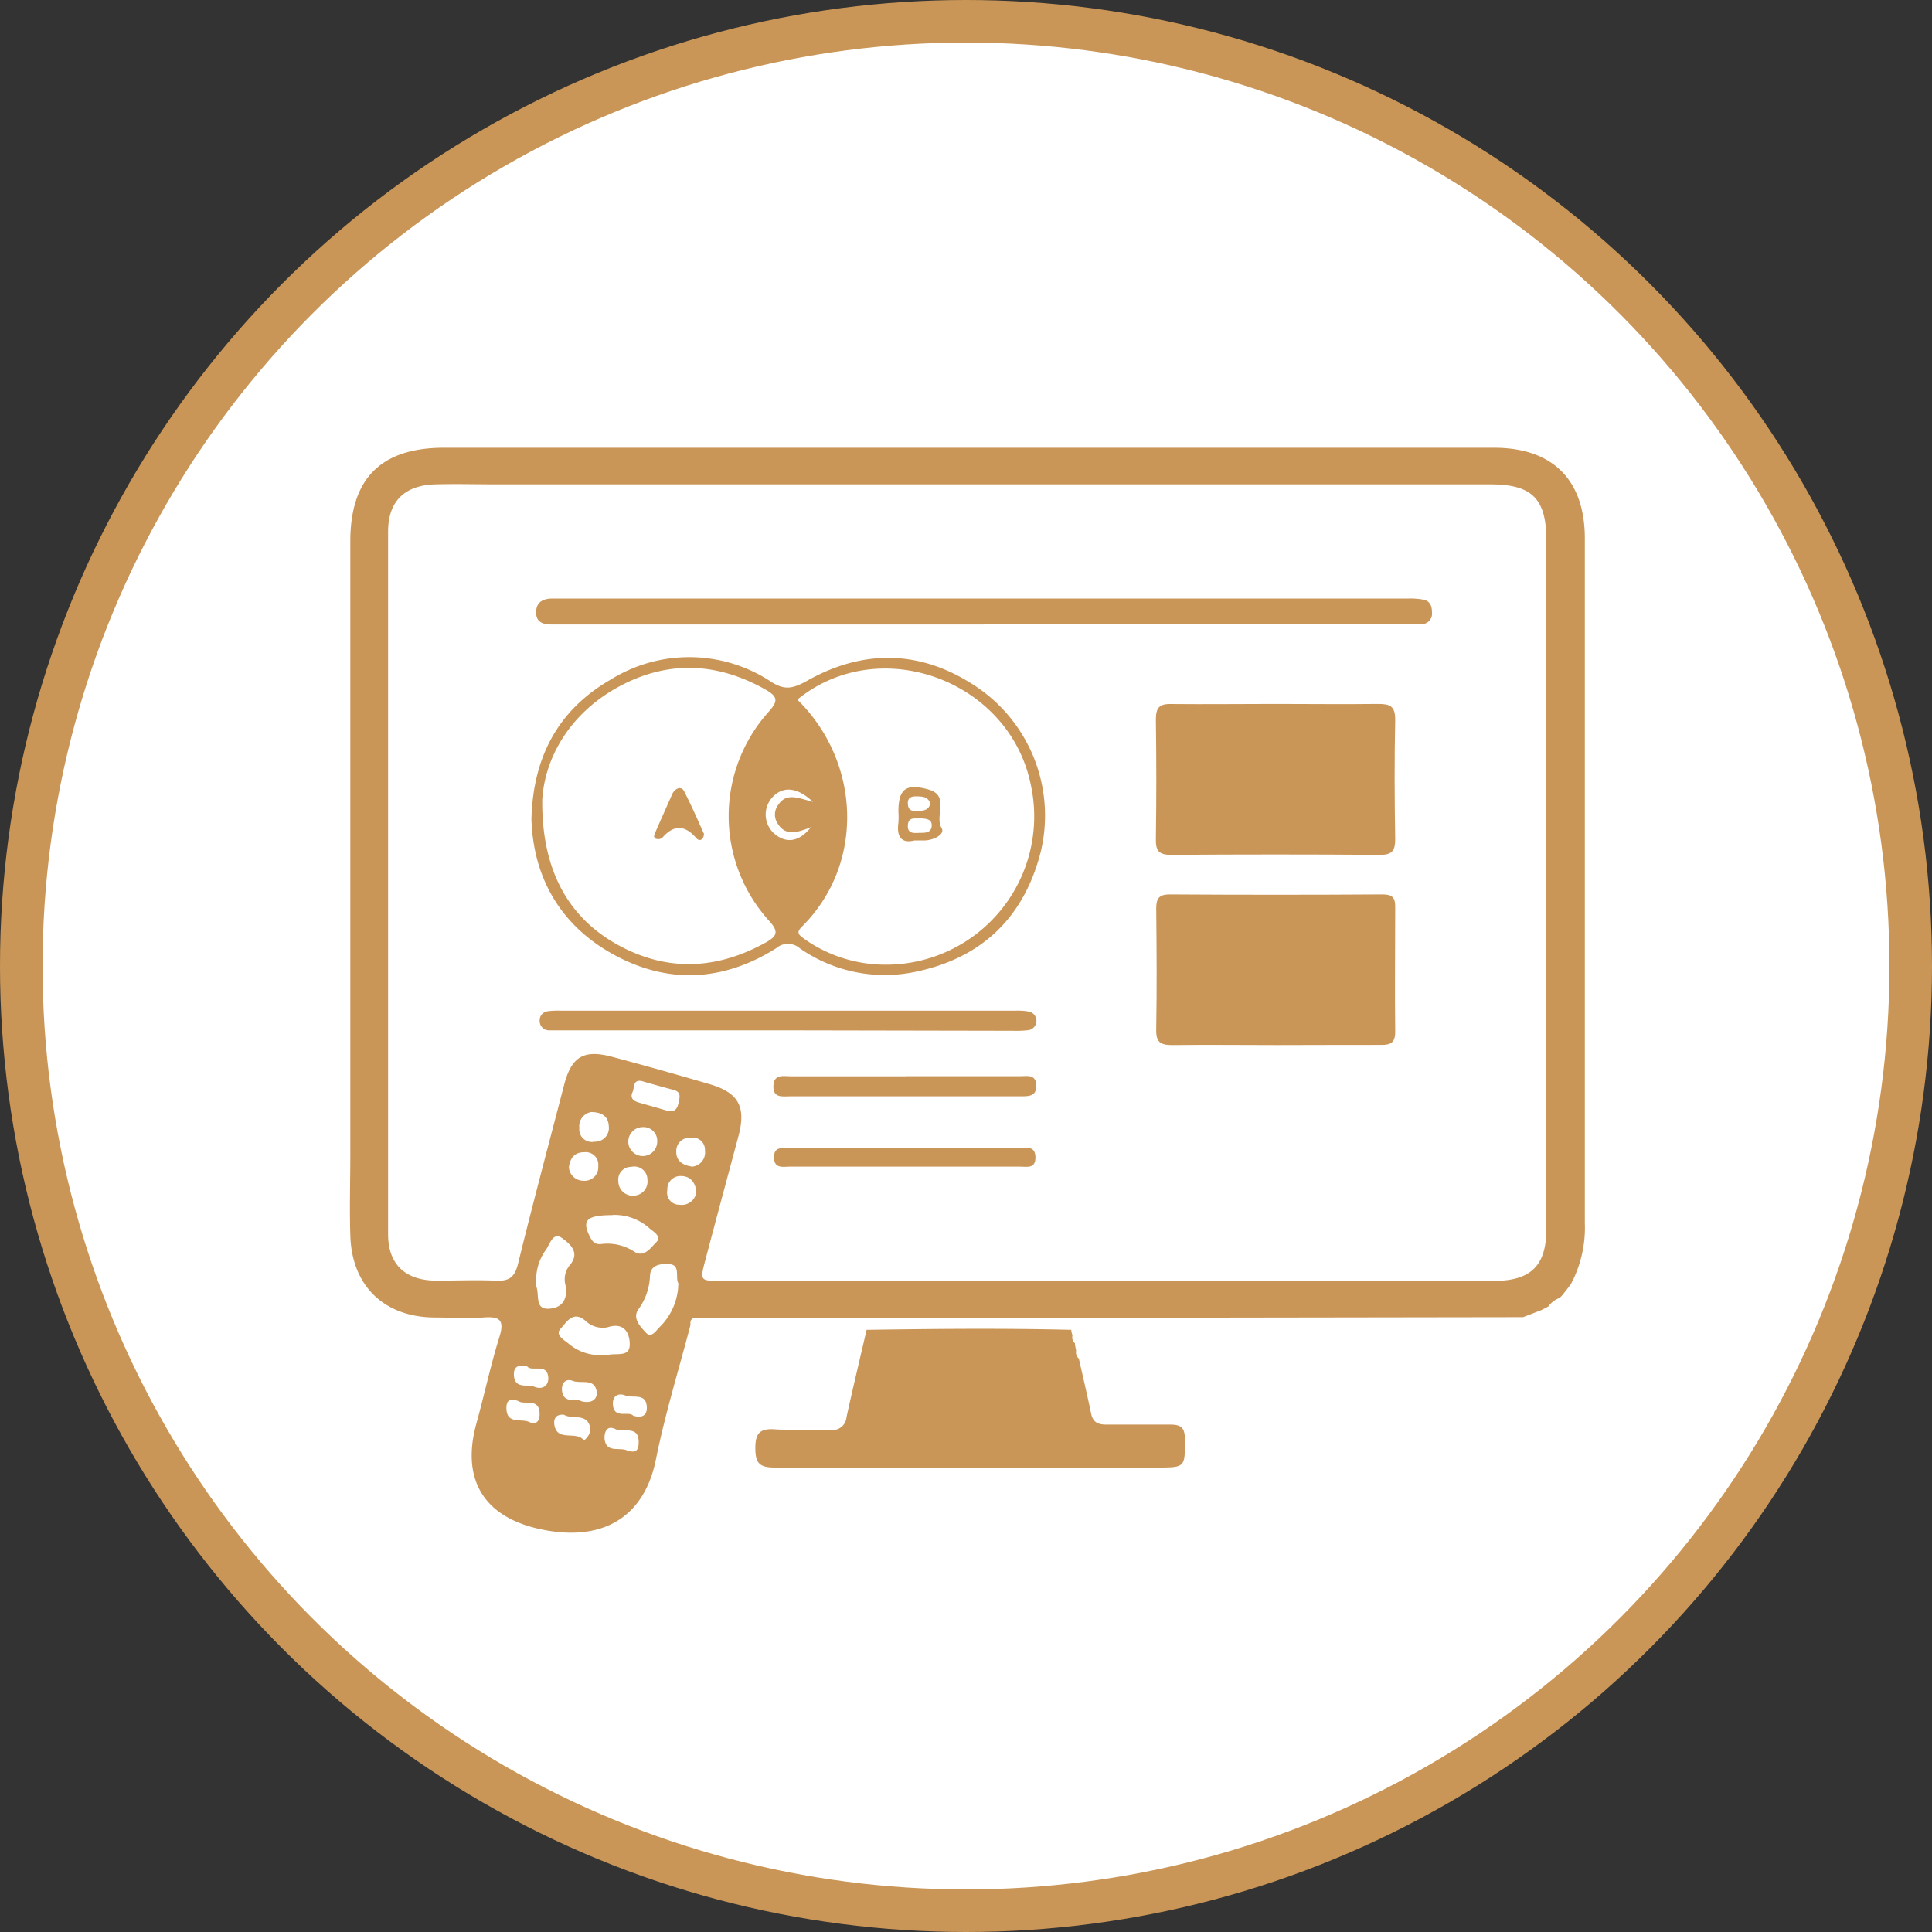
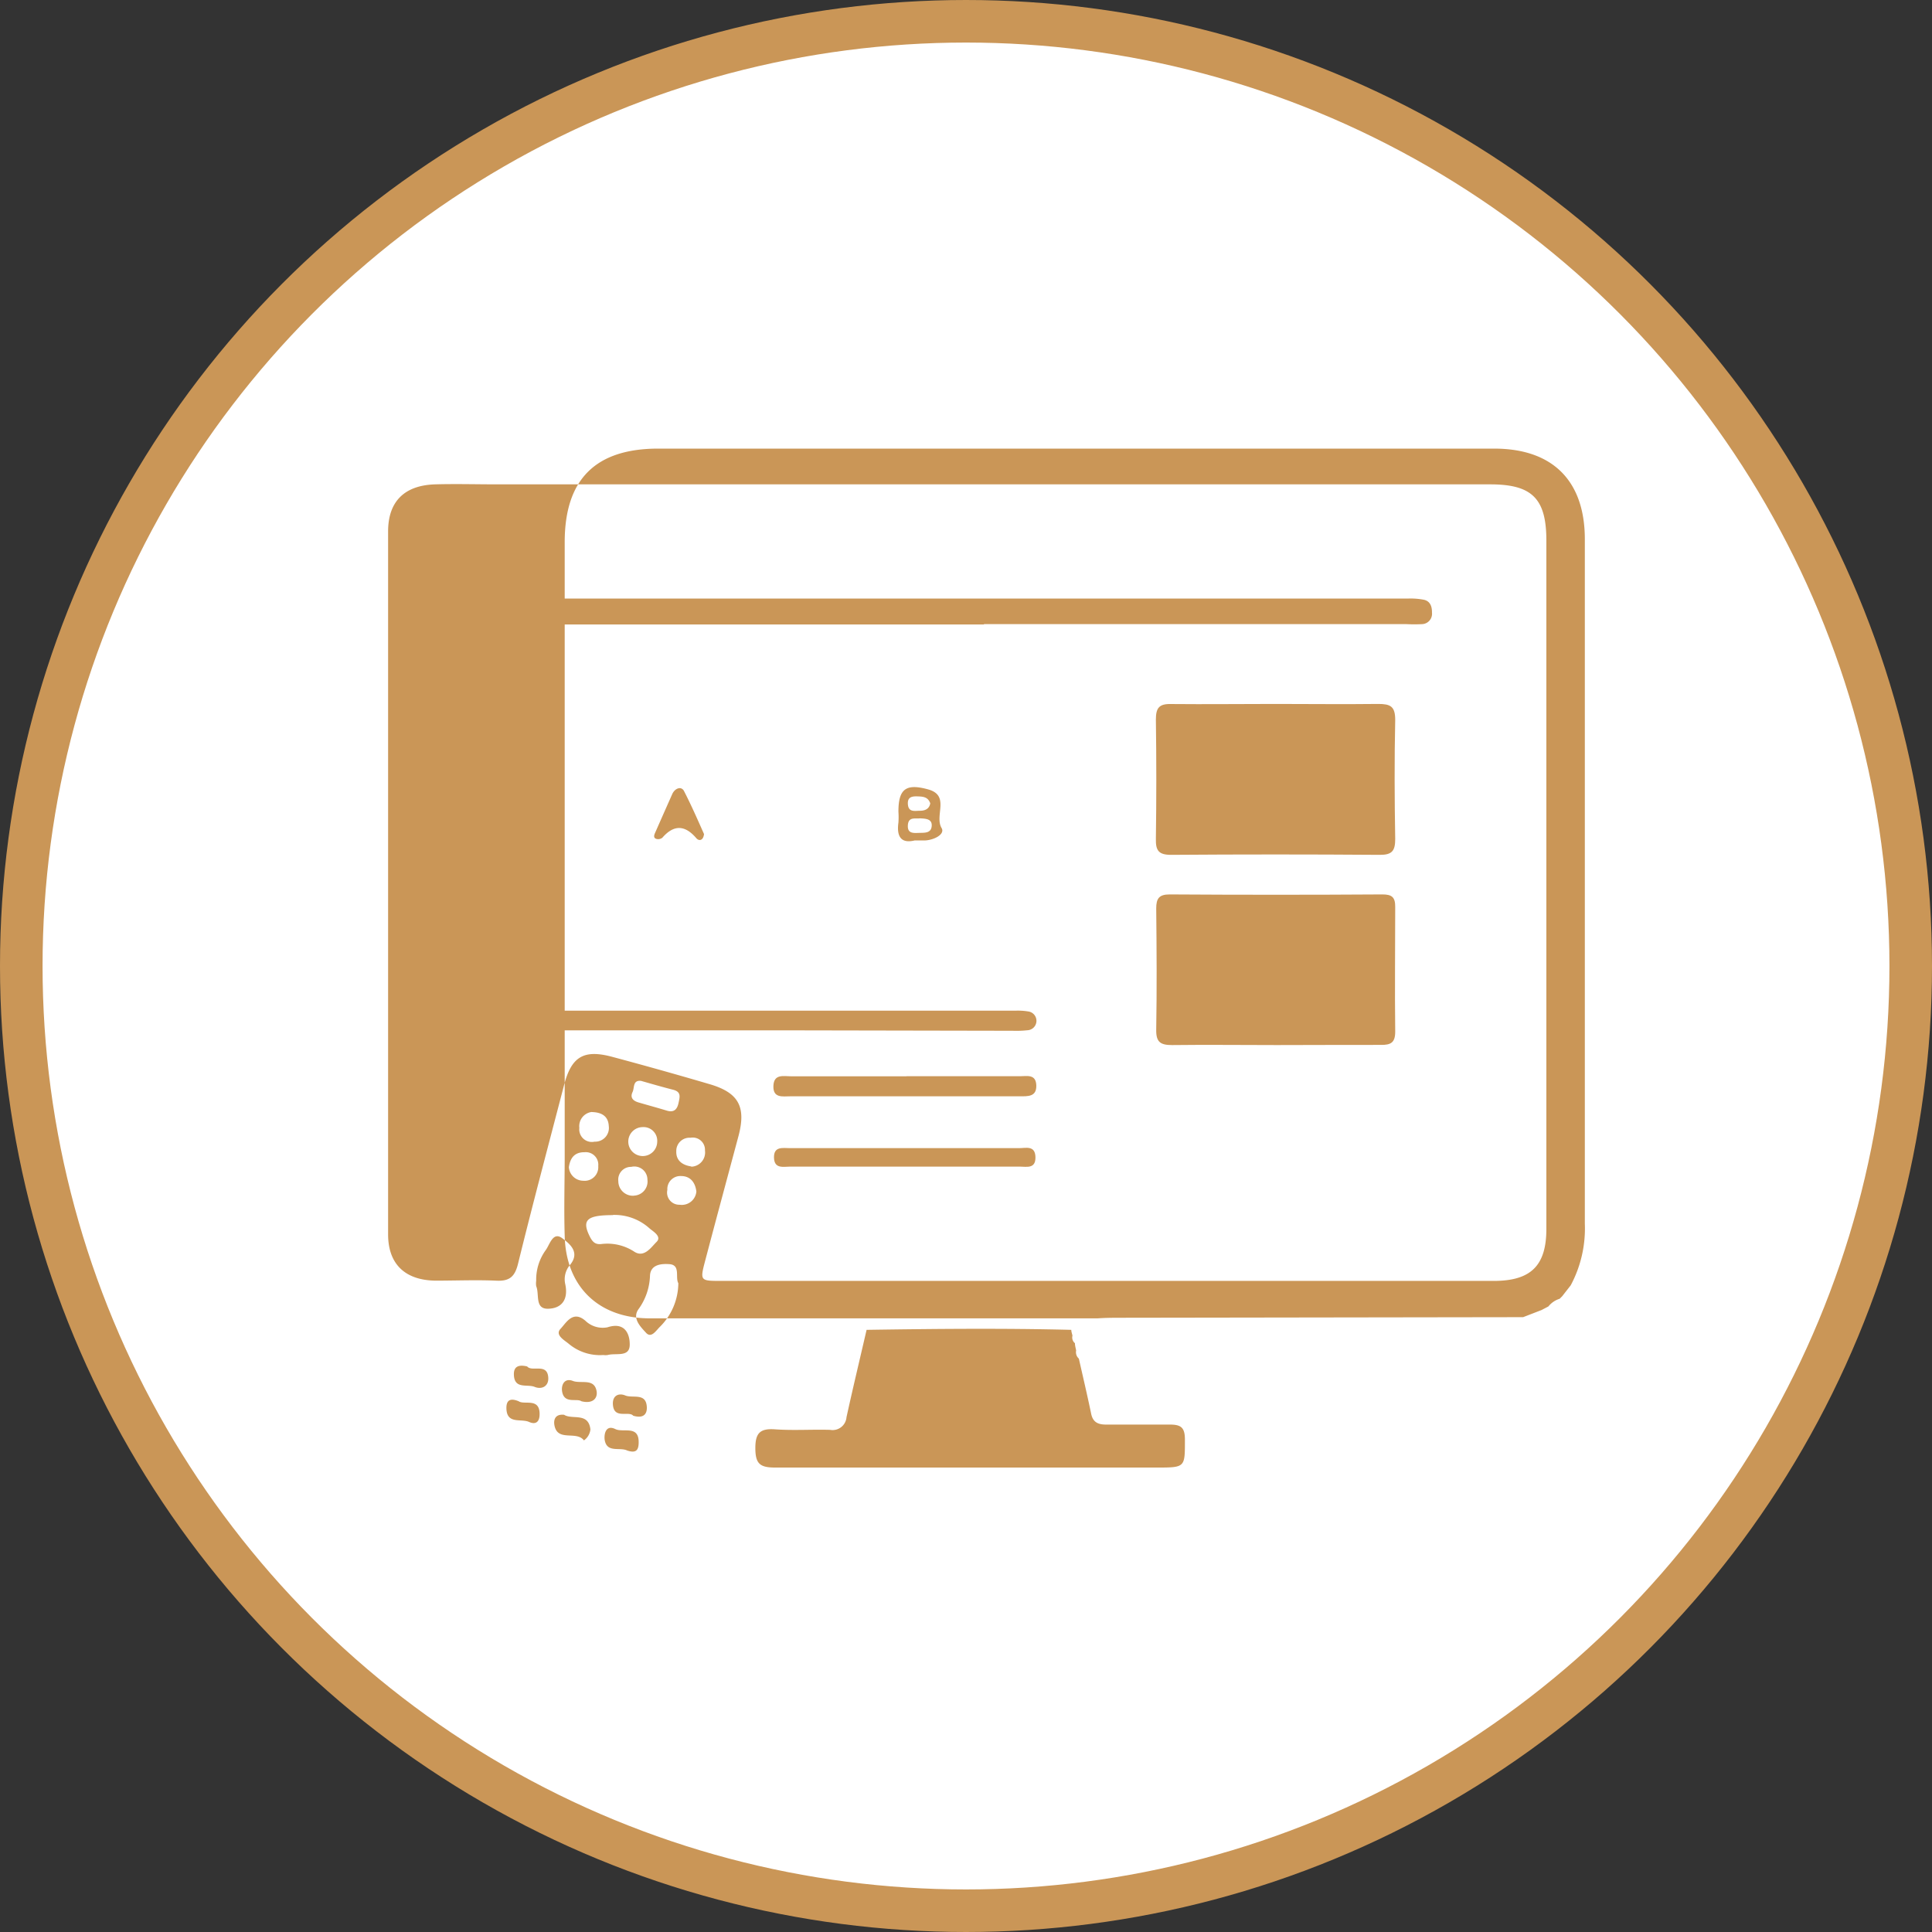
<svg xmlns="http://www.w3.org/2000/svg" viewBox="0 0 227 227">
  <rect x="0" y="0" width="227" height="227" fill="#333333" stroke="none" />
  <defs>
    <style>.cls-1{fill:#fff;stroke:#ca9657;stroke-miterlimit:10;stroke-width:5px;}.cls-2{fill:#ca9657;}</style>
  </defs>
  <title>Boton TelebachilleratoRecurso 14</title>
  <g id="Capa_2" data-name="Capa 2">
    <g id="Capa_1-2" data-name="Capa 1">
      <circle class="cls-1" cx="113.5" cy="113.5" r="111" />
-       <path class="cls-2" d="M181.93,153.5l-.8.42-2.17.84-47,.07c-1,0-2,0-3,.07h-47c-.65-.13-.9.15-.83.78-1.38,5.27-3,10.5-4.07,15.83-1.4,6.9-6.45,9.77-13.76,8.12-6.53-1.47-9.11-5.88-7.33-12.36.94-3.39,1.67-6.84,2.71-10.19.65-2.07-.06-2.42-1.91-2.28s-3.74,0-5.61,0c-6,0-9.86-3.71-10-9.7-.1-3.16,0-6.33,0-9.49v-72c0-7.39,3.62-11,11-11H175.56c6.88,0,10.65,3.79,10.65,10.65q0,40.22,0,80.43a14.15,14.15,0,0,1-1.66,7.23l-1,1.28-.3.3A2.72,2.72,0,0,0,181.93,153.5ZM113.85,56.91H58.43c-2.44,0-4.89-.07-7.33,0-3.57.12-5.5,2-5.5,5.53q0,41.29,0,82.59c0,3.5,2,5.39,5.56,5.44,2.37,0,4.75-.1,7.11,0,1.6.09,2.22-.46,2.6-2,1.72-7,3.59-14,5.41-21,.87-3.33,2.31-4.2,5.68-3.29q5.72,1.53,11.4,3.2c3.43,1,4.33,2.66,3.4,6.13-1.3,4.86-2.61,9.7-3.89,14.56-.64,2.42-.62,2.43,1.85,2.43h90.79c4.36,0,6.18-1.79,6.18-6.11V63.51c0-4.93-1.68-6.6-6.59-6.6ZM79.7,150.77c-.39-.68.3-2.16-1.07-2.24-.75-.05-2.21-.05-2.26,1.38A7.07,7.07,0,0,1,75,153.85c-.74,1.07.28,2.06.91,2.75s1.2-.31,1.65-.73A7.29,7.29,0,0,0,79.7,150.77Zm-7.68-8c-3.1,0-3.71.58-2.69,2.58.32.61.64.88,1.3.82a5.77,5.77,0,0,1,3.87.88c1.18.79,2-.5,2.64-1.13s-.37-1.21-.8-1.57A6.13,6.13,0,0,0,72,142.75ZM63,150.48a2.25,2.25,0,0,0,0,.64c.41.94-.21,2.7,1.42,2.65s2.36-1.13,2-2.86a2.6,2.6,0,0,1,.52-2.25c1.32-1.54-.09-2.59-.9-3.19-1.06-.77-1.43.7-1.89,1.37A5.91,5.91,0,0,0,63,150.48Zm7.9,8.73a2,2,0,0,0,.49,0c1-.28,2.62.32,2.6-1.26,0-1.24-.59-2.66-2.61-2a2.92,2.92,0,0,1-2.59-.76c-1.48-1.28-2.26.23-2.93.94s.4,1.3.93,1.73A5.7,5.7,0,0,0,70.85,159.21ZM75.33,127c-1-.12-.77.8-1,1.29-.34.7.08,1.07.72,1.25,1.1.32,2.2.62,3.29.95.84.26,1.22-.14,1.38-.88s.33-1.3-.59-1.56C77.86,127.73,76.63,127.37,75.33,127Zm-.85,13.48a1.66,1.66,0,0,0,1.59-1.88,1.54,1.54,0,0,0-1.9-1.5,1.5,1.5,0,0,0-1.52,1.69A1.71,1.71,0,0,0,74.48,140.49Zm-7.64-3.35a1.7,1.7,0,0,0,1.68,1.6A1.6,1.6,0,0,0,70.29,137a1.47,1.47,0,0,0-1.61-1.62C67.55,135.37,67,136,66.84,137.14Zm2.69-6.48a1.68,1.68,0,0,0-1.46,1.87,1.48,1.48,0,0,0,1.79,1.62,1.61,1.61,0,0,0,1.67-1.82C71.48,131.23,70.8,130.69,69.53,130.66Zm7.69,3.49a1.61,1.61,0,0,0-1.72-1.71,1.7,1.7,0,1,0,1.72,1.71ZM66.28,166.23c-1.06-.11-1.25.59-1.14,1.22.36,2,2.58.61,3.47,1.79a1.81,1.81,0,0,0,.76-1.29C69.14,165.9,67.22,166.84,66.28,166.23ZM81.82,140c-.13-1.07-.7-1.81-1.78-1.82a1.53,1.53,0,0,0-1.63,1.63,1.43,1.43,0,0,0,1.44,1.74A1.72,1.72,0,0,0,81.82,140Zm-.6-2.92a1.67,1.67,0,0,0,1.61-1.9,1.44,1.44,0,0,0-1.7-1.5,1.55,1.55,0,0,0-1.67,1.59C79.42,136.34,80.16,136.9,81.22,137.05ZM73.7,170.43c1,.33,1.35,0,1.34-1,0-2-1.82-1.07-2.74-1.52-1.16-.57-1.35.67-1.25,1.29C71.32,170.74,72.82,170,73.7,170.43Zm-11.76-9.88c-1.09-.26-1.6.07-1.56,1,.07,1.7,1.57,1.05,2.43,1.4s1.66-.08,1.61-1.06C64.33,160.09,62.51,161.24,61.94,160.55Zm6.37,4.09c1.35.34,1.92-.36,1.79-1.17-.27-1.58-1.84-.85-2.8-1.22s-1.37.44-1.26,1.21C66.27,165,67.76,164.25,68.31,164.64Zm6.09,1.7c1.18.35,1.63-.17,1.6-1-.08-1.76-1.66-1-2.56-1.39-.73-.29-1.46,0-1.43,1C72.08,166.82,73.87,165.72,74.4,166.34Zm-13.46-1.7c-1-.41-1.43-.11-1.44.76,0,2,1.7,1.24,2.66,1.67.78.35,1.22,0,1.24-.85C63.45,164.17,61.62,165.11,60.94,164.64Z" />
+       <path class="cls-2" d="M181.93,153.5l-.8.42-2.17.84-47,.07c-1,0-2,0-3,.07h-47s-3.74,0-5.61,0c-6,0-9.86-3.71-10-9.7-.1-3.16,0-6.33,0-9.49v-72c0-7.39,3.62-11,11-11H175.56c6.88,0,10.65,3.79,10.65,10.65q0,40.22,0,80.43a14.15,14.15,0,0,1-1.66,7.23l-1,1.28-.3.3A2.72,2.72,0,0,0,181.93,153.5ZM113.85,56.91H58.43c-2.44,0-4.89-.07-7.33,0-3.57.12-5.5,2-5.5,5.53q0,41.29,0,82.59c0,3.5,2,5.39,5.56,5.44,2.37,0,4.75-.1,7.11,0,1.6.09,2.22-.46,2.6-2,1.72-7,3.59-14,5.41-21,.87-3.33,2.31-4.2,5.68-3.29q5.72,1.53,11.4,3.2c3.43,1,4.33,2.66,3.4,6.13-1.3,4.86-2.61,9.7-3.89,14.56-.64,2.42-.62,2.43,1.85,2.43h90.79c4.36,0,6.18-1.79,6.18-6.11V63.51c0-4.93-1.68-6.6-6.59-6.6ZM79.7,150.77c-.39-.68.3-2.16-1.07-2.24-.75-.05-2.21-.05-2.26,1.38A7.07,7.07,0,0,1,75,153.85c-.74,1.07.28,2.06.91,2.75s1.2-.31,1.65-.73A7.29,7.29,0,0,0,79.7,150.77Zm-7.68-8c-3.1,0-3.71.58-2.69,2.58.32.61.64.88,1.3.82a5.77,5.77,0,0,1,3.87.88c1.18.79,2-.5,2.64-1.13s-.37-1.21-.8-1.57A6.13,6.13,0,0,0,72,142.75ZM63,150.48a2.25,2.25,0,0,0,0,.64c.41.94-.21,2.7,1.42,2.65s2.36-1.13,2-2.86a2.6,2.6,0,0,1,.52-2.25c1.32-1.54-.09-2.59-.9-3.19-1.06-.77-1.43.7-1.89,1.37A5.91,5.91,0,0,0,63,150.48Zm7.9,8.73a2,2,0,0,0,.49,0c1-.28,2.62.32,2.6-1.26,0-1.24-.59-2.66-2.61-2a2.92,2.92,0,0,1-2.59-.76c-1.48-1.28-2.26.23-2.93.94s.4,1.3.93,1.73A5.7,5.7,0,0,0,70.85,159.21ZM75.33,127c-1-.12-.77.8-1,1.29-.34.7.08,1.07.72,1.25,1.1.32,2.2.62,3.29.95.84.26,1.22-.14,1.38-.88s.33-1.3-.59-1.56C77.86,127.73,76.63,127.37,75.33,127Zm-.85,13.48a1.66,1.66,0,0,0,1.59-1.88,1.54,1.54,0,0,0-1.9-1.5,1.5,1.5,0,0,0-1.52,1.69A1.71,1.71,0,0,0,74.48,140.49Zm-7.64-3.35a1.7,1.7,0,0,0,1.68,1.6A1.6,1.6,0,0,0,70.29,137a1.47,1.47,0,0,0-1.61-1.62C67.55,135.37,67,136,66.84,137.14Zm2.69-6.48a1.68,1.68,0,0,0-1.46,1.87,1.48,1.48,0,0,0,1.79,1.62,1.61,1.61,0,0,0,1.67-1.82C71.48,131.23,70.8,130.69,69.53,130.66Zm7.69,3.49a1.61,1.61,0,0,0-1.72-1.71,1.7,1.7,0,1,0,1.72,1.71ZM66.28,166.23c-1.06-.11-1.25.59-1.14,1.22.36,2,2.58.61,3.47,1.79a1.81,1.81,0,0,0,.76-1.29C69.14,165.9,67.22,166.84,66.28,166.23ZM81.82,140c-.13-1.07-.7-1.81-1.78-1.82a1.53,1.53,0,0,0-1.63,1.63,1.43,1.43,0,0,0,1.44,1.74A1.72,1.72,0,0,0,81.82,140Zm-.6-2.92a1.67,1.67,0,0,0,1.61-1.9,1.44,1.44,0,0,0-1.7-1.5,1.55,1.55,0,0,0-1.67,1.59C79.42,136.34,80.16,136.9,81.22,137.05ZM73.7,170.43c1,.33,1.35,0,1.34-1,0-2-1.82-1.07-2.74-1.52-1.16-.57-1.35.67-1.25,1.29C71.32,170.74,72.82,170,73.7,170.43Zm-11.76-9.88c-1.09-.26-1.6.07-1.56,1,.07,1.7,1.57,1.05,2.43,1.4s1.66-.08,1.61-1.06C64.33,160.09,62.51,161.24,61.94,160.55Zm6.37,4.09c1.35.34,1.92-.36,1.79-1.17-.27-1.58-1.84-.85-2.8-1.22s-1.37.44-1.26,1.21C66.27,165,67.76,164.25,68.31,164.64Zm6.09,1.7c1.18.35,1.63-.17,1.6-1-.08-1.76-1.66-1-2.56-1.39-.73-.29-1.46,0-1.43,1C72.08,166.82,73.87,165.72,74.4,166.34Zm-13.46-1.7c-1-.41-1.43-.11-1.44.76,0,2,1.7,1.24,2.66,1.67.78.35,1.22,0,1.24-.85C63.45,164.17,61.62,165.11,60.94,164.64Z" />
      <path class="cls-2" d="M126.76,159.63c.49,2.17,1,4.33,1.45,6.5.23,1.07.92,1.27,1.89,1.25,2.44,0,4.88,0,7.32,0,1.25,0,1.78.27,1.8,1.66,0,3.39.1,3.39-3.35,3.39-14.94,0-29.87,0-44.81,0-1.78,0-2.3-.46-2.31-2.25s.54-2.37,2.32-2.24c2.15.15,4.31,0,6.46.06a1.64,1.64,0,0,0,1.93-1.49c.75-3.42,1.57-6.84,2.36-10.26,8-.12,16-.2,24.05,0,0,.22.09.45.14.68a.86.86,0,0,0,.29.89c0,.29.09.57.14.86A1,1,0,0,0,126.76,159.63Z" />
      <path class="cls-2" d="M149.88,82.71c4,0,8,.05,12.05,0,1.43,0,2,.27,2,1.87-.1,4.66-.08,9.32,0,14,0,1.39-.37,1.87-1.81,1.86q-12.27-.09-24.53,0c-1.47,0-1.81-.52-1.78-1.88q.1-7,0-14c0-1.37.36-1.88,1.8-1.84C141.7,82.76,145.79,82.71,149.88,82.71Z" />
      <path class="cls-2" d="M150,122.79c-4.1,0-8.2-.05-12.29,0-1.37,0-1.89-.35-1.86-1.82.08-4.74.05-9.49,0-14.23,0-1.17.33-1.65,1.58-1.65q12.51.08,25,0c1.1,0,1.51.32,1.5,1.47,0,4.89-.06,9.77,0,14.66,0,1.31-.54,1.56-1.67,1.55C158.15,122.76,154.06,122.79,150,122.79Z" />
-       <path class="cls-2" d="M62.44,96.23c.2-7.5,3.3-12.93,9.36-16.41a17.45,17.45,0,0,1,18.81.29c1.57,1,2.5.79,4,0,6.86-3.94,13.73-3.78,20.29.7a18.25,18.25,0,0,1,7.42,19.12c-1.9,7.69-6.81,12.55-14.56,14.21a17.45,17.45,0,0,1-13.79-2.72,2.11,2.11,0,0,0-2.78,0c-6.15,3.87-12.62,4.25-19,.79S62.64,103.05,62.44,96.23ZM63.71,94c-.07,8.3,3.1,13.9,9.05,17.11,5.77,3.11,11.56,2.78,17.25-.39,1.33-.74,1.48-1.28.38-2.5a18.32,18.32,0,0,1-.11-24.55c1.09-1.22,1.22-1.77-.34-2.65-5.71-3.22-11.5-3.45-17.23-.34S64,89,63.71,94ZM93.76,82.14c0,.07,0,.16.07.21,7.29,7.29,7.8,19.18.37,26.55-.75.75-.24,1,.33,1.44a16.5,16.5,0,0,0,9.09,3,17.42,17.42,0,0,0,17.52-21C118.73,80,103.46,74.31,93.76,82.14Zm1.76,12.08c-1.87-1.78-3.53-1.84-4.72-.59a3,3,0,0,0,.27,4.4c1.34,1.07,2.82.91,4.22-.84-1.65.65-3,1.07-3.92-.43a1.89,1.89,0,0,1,.09-2.22C92.4,93.14,93.69,93.72,95.52,94.22Z" />
      <path class="cls-2" d="M115.61,73.37H66.43c-.57,0-1.15,0-1.72,0-1,0-1.74-.34-1.72-1.45s.7-1.52,1.69-1.59c.5,0,1,0,1.5,0h99.21a8.21,8.21,0,0,1,1.92.14c.74.17.95.8.94,1.51a1.22,1.22,0,0,1-1.11,1.35,17.7,17.7,0,0,1-1.93,0h-49.6Z" />
      <path class="cls-2" d="M92.73,121.06H66.24c-.57,0-1.15,0-1.72,0A1.09,1.09,0,0,1,63.41,120a1.08,1.08,0,0,1,1-1.19,9.37,9.37,0,0,1,1.5-.06h53.4a7.47,7.47,0,0,1,1.5.09,1.11,1.11,0,0,1-.1,2.21,12.17,12.17,0,0,1-1.71.06Z" />
      <path class="cls-2" d="M106.51,126.45c4.44,0,8.89,0,13.34,0,.8,0,1.87-.28,1.91,1.08s-1,1.28-2,1.28q-13.44,0-26.89,0c-.89,0-2.05.25-2-1.21s1.21-1.14,2.08-1.14c4.52,0,9,0,13.56,0Z" />
      <path class="cls-2" d="M106.39,134.9c4.46,0,8.91,0,13.37,0,.78,0,1.87-.35,1.9,1.06s-1.06,1.11-1.85,1.11q-13.49,0-26.95,0c-.8,0-1.89.3-1.92-1.06s1.06-1.11,1.87-1.11C97.34,134.89,101.86,134.9,106.39,134.9Z" />
      <path class="cls-2" d="M82.72,98c-.1.8-.6.83-.9.49-1.36-1.59-2.66-1.6-4-.06a.79.79,0,0,1-.75.12c-.34-.14-.19-.5-.08-.74q1-2.27,2-4.52c.29-.64,1-.95,1.35-.4C81.22,94.59,82,96.38,82.72,98Z" />
      <path class="cls-2" d="M107.46,98.75c-1.57.38-2.13-.44-1.9-2.1a9.26,9.26,0,0,0,0-1.29c0-2.66.88-3.33,3.49-2.61s.72,3.07,1.58,4.54c.46.76-1,1.48-2.11,1.46C108.25,98.74,108,98.75,107.46,98.75Zm.65-2.6c-.59.07-1.37-.21-1.44.8s.66.93,1.3.91,1.43.06,1.5-.8S108.75,96.19,108.11,96.15Zm1.19-1.76c-.27-.79-.9-.8-1.54-.82s-1.14.1-1.09.9c.06,1,.81.79,1.4.79S109.18,95.07,109.3,94.39Z" />
    </g>
  </g>
</svg>